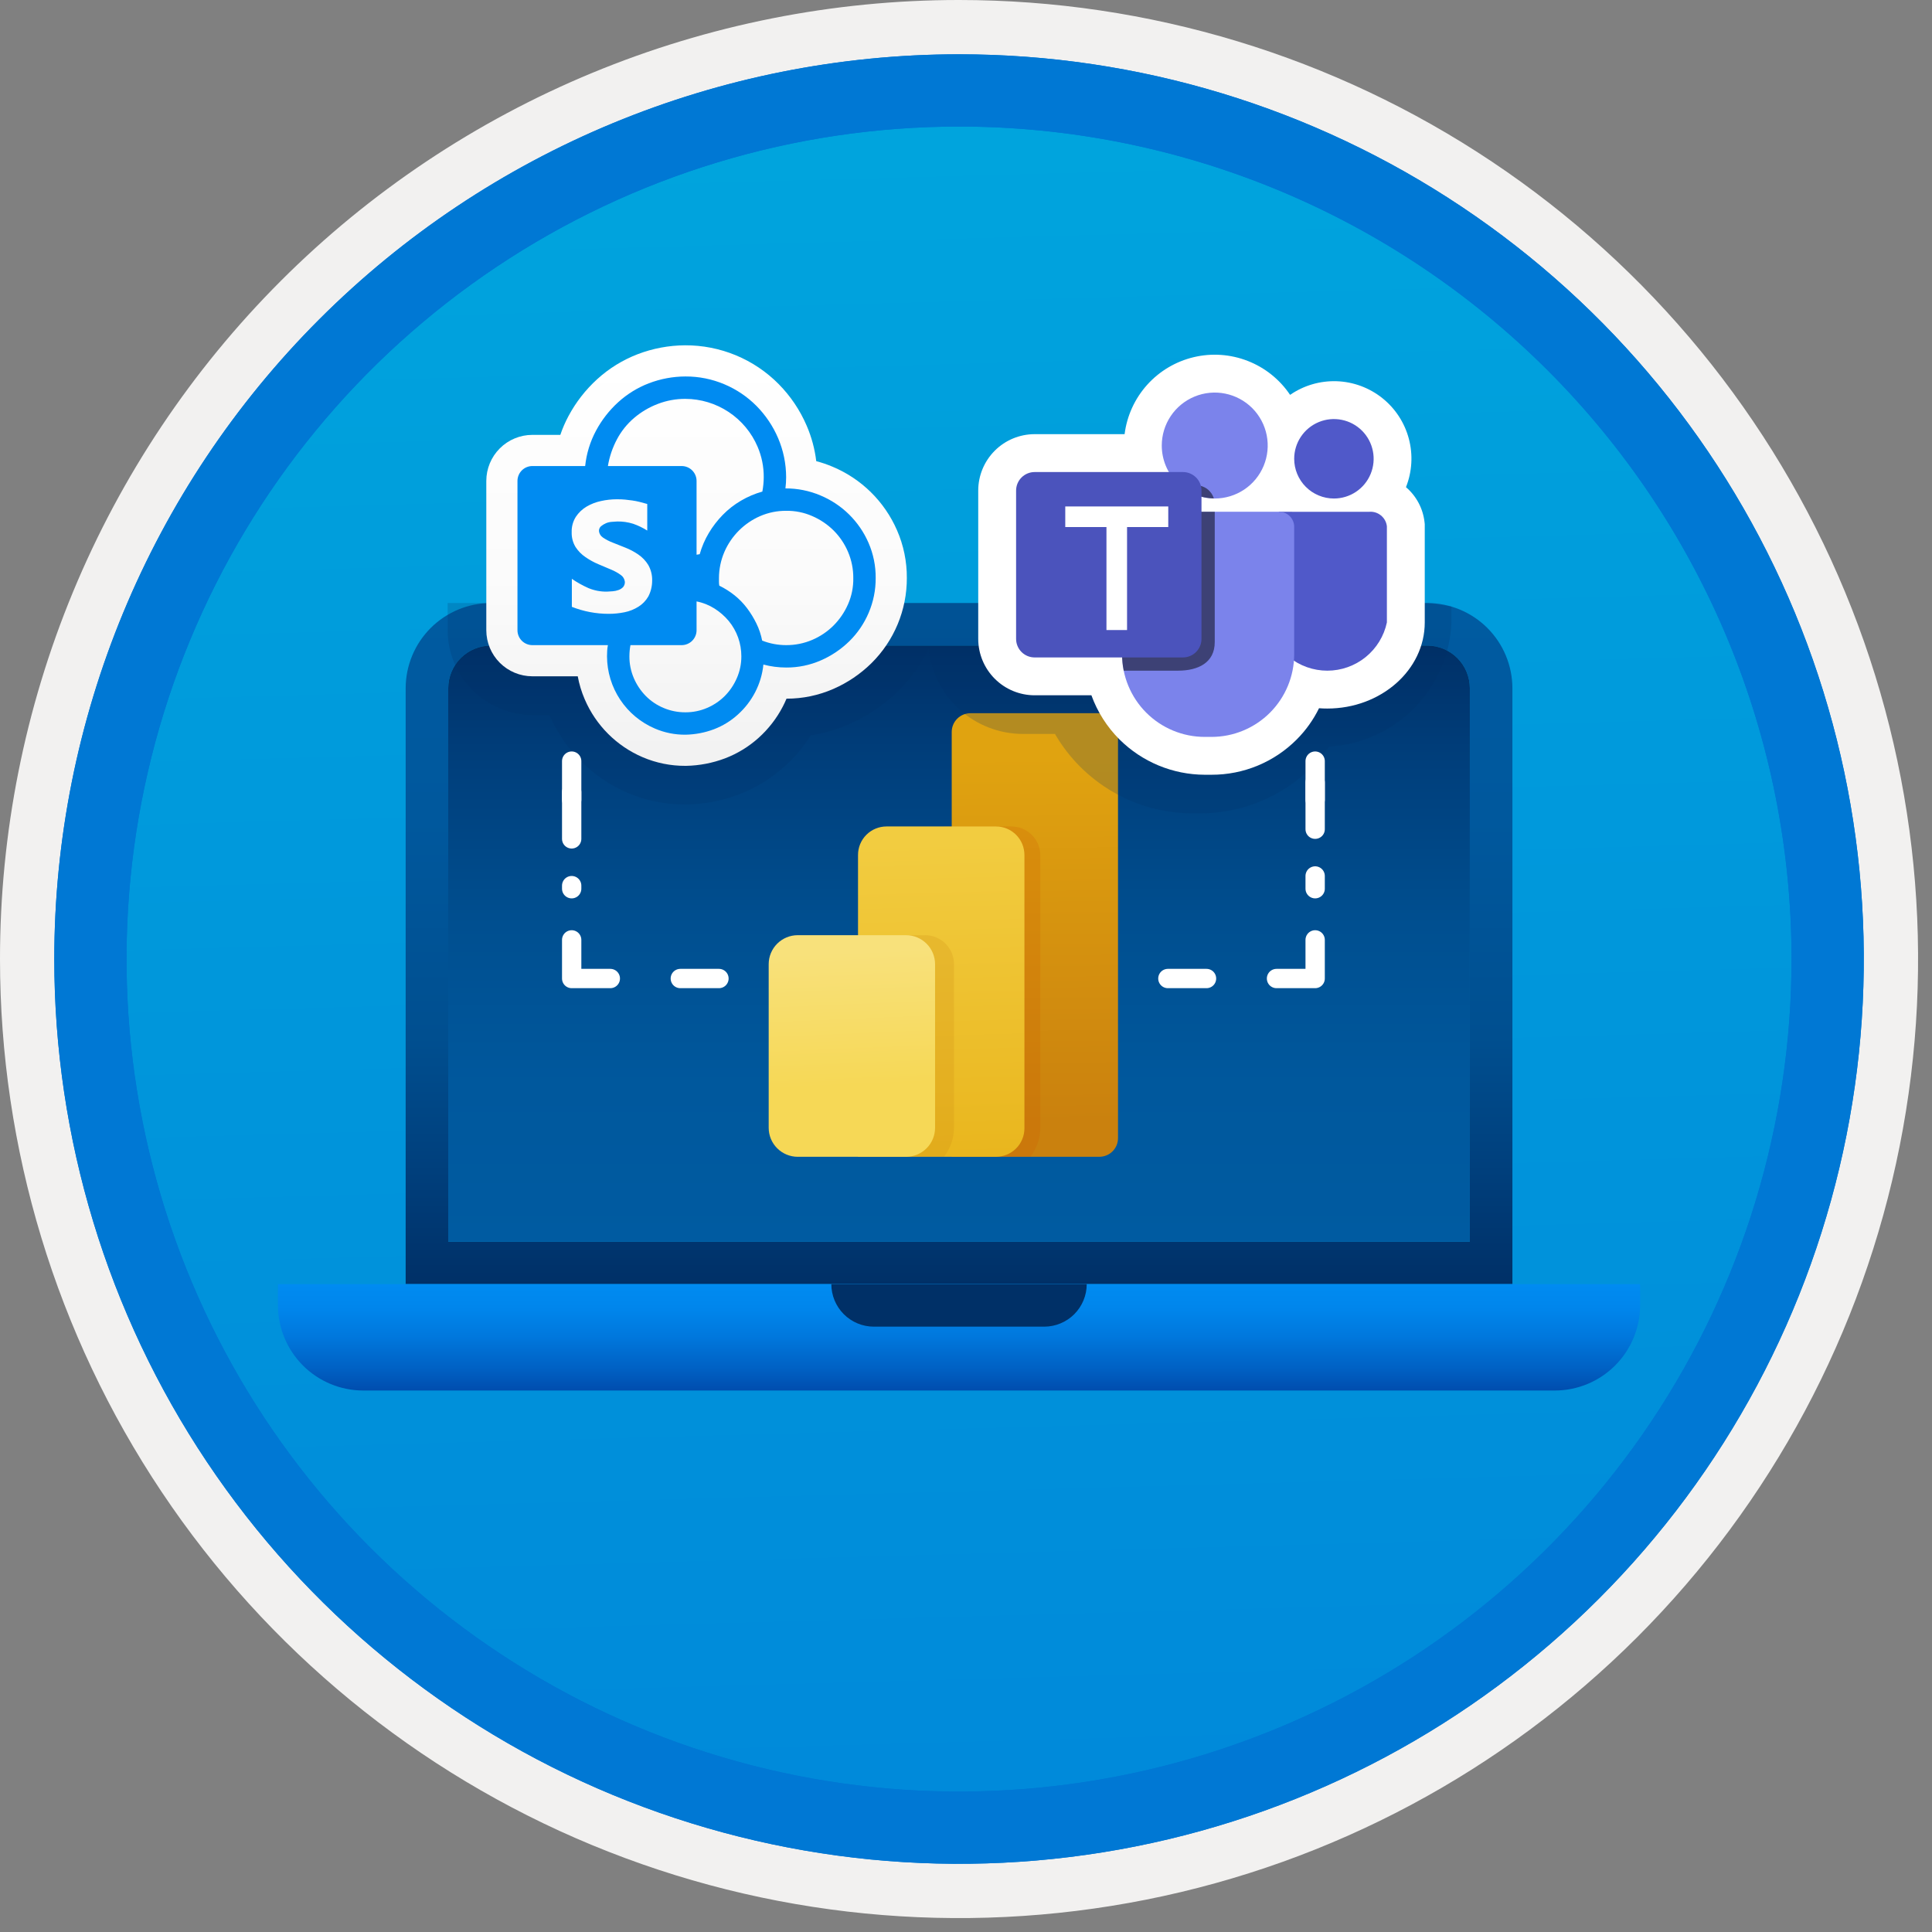
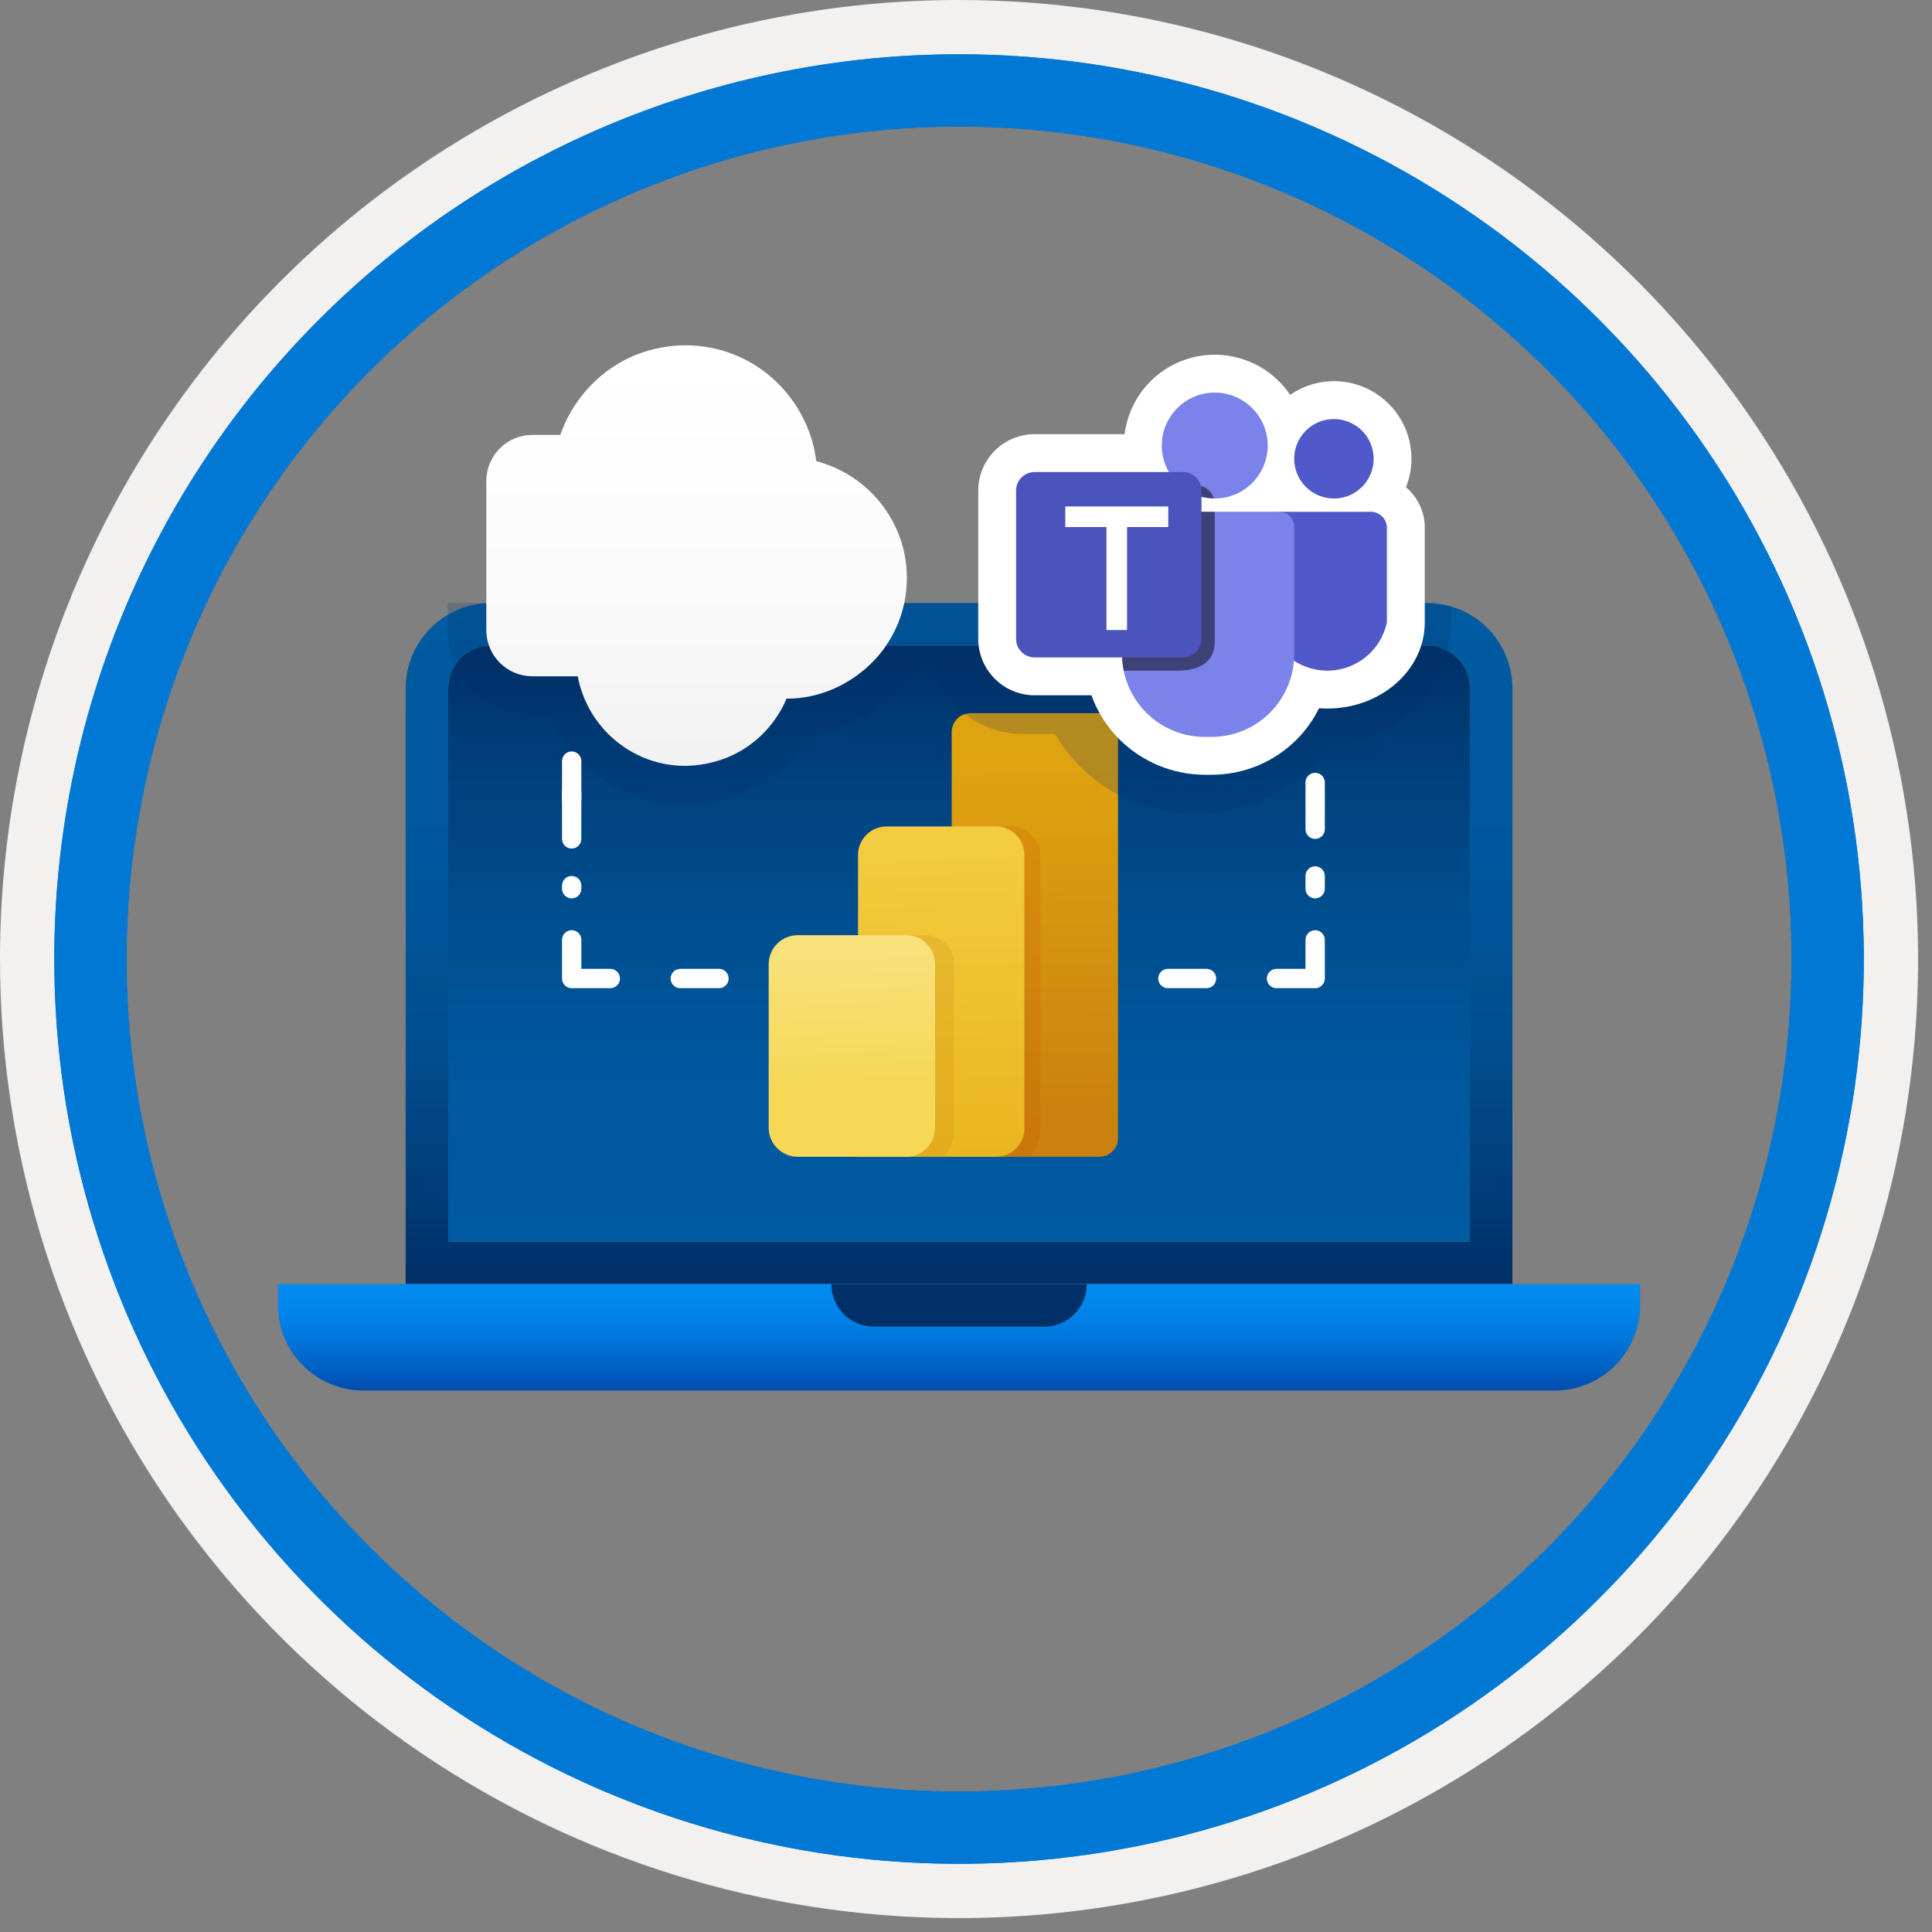
<svg xmlns="http://www.w3.org/2000/svg" width="100" height="100" viewBox="0 0 100 100" fill="none">
  <rect x="0" y="0" width="100" height="100" fill="#808080" stroke="none" />
  <g clip-path="url(#clip0)">
-     <path d="M49.64 96.45C40.382 96.45 31.332 93.705 23.634 88.561C15.936 83.418 9.936 76.107 6.393 67.553C2.85 59 1.923 49.588 3.73 40.508C5.536 31.428 9.994 23.087 16.54 16.54C23.087 9.994 31.428 5.536 40.508 3.73C49.588 1.923 59 2.85 67.553 6.393C76.107 9.936 83.418 15.936 88.561 23.634C93.705 31.332 96.45 40.382 96.45 49.64C96.451 55.787 95.24 61.875 92.888 67.554C90.535 73.234 87.088 78.394 82.741 82.741C78.394 87.088 73.234 90.535 67.554 92.888C61.875 95.24 55.787 96.451 49.64 96.45V96.45Z" fill="url(#paint0_linear)" />
    <path fill-rule="evenodd" clip-rule="evenodd" d="M95.54 49.64C95.54 58.718 92.848 67.592 87.805 75.141C82.761 82.689 75.592 88.572 67.205 92.046C58.818 95.52 49.589 96.429 40.685 94.658C31.782 92.887 23.603 88.515 17.184 82.096C10.765 75.677 6.393 67.498 4.622 58.595C2.851 49.691 3.76 40.462 7.234 32.075C10.708 23.688 16.591 16.519 24.139 11.476C31.688 6.432 40.562 3.74 49.64 3.74C55.668 3.74 61.636 4.927 67.205 7.234C72.774 9.541 77.834 12.921 82.096 17.184C86.359 21.446 89.739 26.506 92.046 32.075C94.353 37.644 95.54 43.612 95.54 49.64V49.64ZM49.64 3.62732e-07C59.458 3.62732e-07 69.055 2.911 77.219 8.366C85.382 13.82 91.744 21.573 95.501 30.644C99.258 39.714 100.242 49.695 98.326 59.324C96.411 68.954 91.683 77.799 84.741 84.741C77.799 91.683 68.954 96.411 59.324 98.326C49.695 100.242 39.714 99.258 30.644 95.501C21.573 91.744 13.82 85.382 8.366 77.219C2.911 69.055 -1.61629e-06 59.458 3.61524e-07 49.64C-0.001 43.121 1.283 36.666 3.777 30.643C6.271 24.62 9.928 19.147 14.537 14.537C19.147 9.928 24.62 6.271 30.643 3.777C36.666 1.283 43.121 -0.001 49.64 3.62732e-07V3.62732e-07Z" fill="#F2F1F0" />
    <path fill-rule="evenodd" clip-rule="evenodd" d="M92.73 49.641C92.73 58.163 90.202 66.494 85.468 73.58C80.733 80.666 74.003 86.189 66.129 89.451C58.256 92.712 49.592 93.565 41.233 91.903C32.874 90.24 25.197 86.136 19.17 80.11C13.144 74.084 9.04 66.406 7.378 58.047C5.715 49.688 6.568 41.024 9.83 33.151C13.091 25.277 18.614 18.547 25.7 13.812C32.786 9.078 41.117 6.551 49.64 6.551C55.298 6.55 60.902 7.665 66.13 9.83C71.358 11.995 76.108 15.169 80.11 19.171C84.111 23.172 87.285 27.922 89.45 33.15C91.616 38.378 92.73 43.982 92.73 49.641ZM49.64 2.811C58.902 2.811 67.956 5.557 75.657 10.703C83.358 15.849 89.36 23.162 92.905 31.72C96.449 40.276 97.377 49.693 95.57 58.777C93.763 67.861 89.303 76.205 82.753 82.754C76.204 89.304 67.86 93.764 58.776 95.571C49.691 97.378 40.276 96.45 31.718 92.906C23.161 89.361 15.848 83.359 10.702 75.658C5.556 67.957 2.81 58.903 2.81 49.641C2.811 37.221 7.745 25.31 16.527 16.528C25.309 7.746 37.22 2.812 49.64 2.811V2.811Z" fill="#0078D4" />
    <path fill-rule="evenodd" clip-rule="evenodd" d="M92.73 49.64C92.73 58.162 90.202 66.493 85.468 73.579C80.733 80.665 74.003 86.188 66.129 89.45C58.256 92.711 49.592 93.564 41.233 91.902C32.874 90.239 25.197 86.135 19.17 80.109C13.144 74.083 9.04 66.405 7.378 58.046C5.715 49.687 6.568 41.023 9.83 33.15C13.091 25.276 18.614 18.546 25.7 13.812C32.786 9.077 41.117 6.55 49.64 6.55C55.298 6.549 60.902 7.664 66.13 9.829C71.358 11.994 76.108 15.168 80.11 19.17C84.111 23.171 87.285 27.921 89.45 33.149C91.616 38.377 92.73 43.981 92.73 49.64V49.64ZM49.64 2.81C58.902 2.81 67.956 5.556 75.657 10.702C83.358 15.848 89.36 23.162 92.905 31.718C96.449 40.276 97.377 49.692 95.57 58.776C93.763 67.86 89.303 76.204 82.753 82.753C76.204 89.303 67.86 93.763 58.776 95.57C49.691 97.377 40.276 96.449 31.718 92.905C23.161 89.36 15.848 83.358 10.702 75.657C5.556 67.956 2.81 58.902 2.81 49.64C2.811 37.22 7.745 25.309 16.527 16.527C25.309 7.745 37.22 2.811 49.64 2.81V2.81Z" fill="#0078D4" />
    <path d="M25.403 31.212C24.236 31.215 23.117 31.681 22.291 32.506C21.466 33.332 21 34.451 20.997 35.618V66.464H78.282V35.618C78.279 34.451 77.813 33.332 76.988 32.506C76.162 31.681 75.043 31.215 73.876 31.212H25.403ZM73.876 33.415C74.46 33.416 75.02 33.648 75.433 34.061C75.846 34.474 76.078 35.034 76.079 35.618V64.261H23.2V35.618C23.201 35.034 23.433 34.474 23.846 34.061C24.259 33.648 24.819 33.416 25.403 33.415H73.876Z" fill="url(#paint1_linear)" />
    <path d="M23.2 35.619C23.201 35.035 23.433 34.475 23.846 34.062C24.259 33.649 24.819 33.417 25.404 33.416H73.876C74.46 33.417 75.02 33.649 75.433 34.062C75.846 34.475 76.078 35.035 76.079 35.619V64.262H23.2V35.619Z" fill="url(#paint2_linear)" />
    <path d="M14.387 66.465V67.567C14.39 68.734 14.856 69.853 15.681 70.679C16.507 71.504 17.626 71.97 18.794 71.973H80.485C81.653 71.97 82.772 71.504 83.597 70.679C84.423 69.853 84.888 68.734 84.892 67.567V66.465H14.387Z" fill="url(#paint3_linear)" />
    <path fill-rule="evenodd" clip-rule="evenodd" d="M45.233 68.668H54.046C54.63 68.668 55.191 68.436 55.604 68.023C56.017 67.609 56.249 67.049 56.249 66.465H43.029C43.03 67.049 43.262 67.61 43.675 68.023C44.088 68.436 44.648 68.668 45.233 68.668Z" fill="#003067" />
    <path d="M56.899 59.875H49.261V37.884C49.261 37.627 49.364 37.381 49.545 37.2C49.727 37.018 49.973 36.916 50.23 36.915H56.899C57.156 36.916 57.402 37.018 57.584 37.2C57.766 37.381 57.868 37.627 57.868 37.884V58.906C57.869 59.033 57.844 59.16 57.796 59.278C57.747 59.395 57.676 59.502 57.586 59.592C57.496 59.682 57.389 59.754 57.271 59.802C57.153 59.851 57.027 59.876 56.899 59.875V59.875Z" fill="url(#paint4_linear)" />
    <path opacity="0.2" d="M48.88 59.875H53.328C53.662 59.447 53.845 58.92 53.847 58.378V44.274C53.847 44.077 53.808 43.883 53.733 43.701C53.658 43.52 53.547 43.355 53.409 43.216C53.27 43.077 53.105 42.966 52.923 42.891C52.742 42.816 52.547 42.777 52.351 42.777H48.88V59.875Z" fill="#D15900" />
    <path d="M51.551 59.875H44.411V44.25C44.411 43.86 44.567 43.485 44.843 43.209C45.119 42.933 45.493 42.778 45.884 42.777H51.551C51.941 42.778 52.316 42.933 52.592 43.209C52.868 43.485 53.023 43.86 53.024 44.25V58.402C53.024 58.596 52.986 58.787 52.912 58.966C52.838 59.145 52.73 59.307 52.593 59.444C52.456 59.581 52.293 59.689 52.115 59.763C51.936 59.837 51.744 59.875 51.551 59.875V59.875Z" fill="url(#paint5_linear)" />
    <path opacity="0.2" d="M44.411 59.876H48.859C49.193 59.448 49.376 58.921 49.378 58.378V49.901C49.378 49.705 49.339 49.511 49.264 49.329C49.189 49.147 49.078 48.983 48.94 48.843C48.801 48.705 48.636 48.594 48.454 48.519C48.273 48.444 48.078 48.405 47.882 48.405H44.411V59.876Z" fill="url(#paint6_linear)" />
    <path d="M46.897 59.876H41.289C40.891 59.875 40.509 59.717 40.227 59.435C39.945 59.154 39.787 58.772 39.787 58.373V49.908C39.787 49.509 39.945 49.127 40.227 48.845C40.509 48.564 40.891 48.405 41.289 48.405H46.897C47.295 48.405 47.678 48.564 47.959 48.845C48.241 49.127 48.399 49.509 48.399 49.908V58.378C48.398 58.776 48.239 59.157 47.958 59.437C47.676 59.718 47.295 59.876 46.897 59.876V59.876Z" fill="url(#paint7_linear)" />
    <path opacity="0.2" d="M73.876 31.212H23.171V32.622C23.172 33.784 23.634 34.898 24.456 35.719C25.277 36.541 26.391 37.003 27.553 37.005H28.435C29.216 38.811 30.658 40.249 32.466 41.027C33.416 41.435 34.441 41.644 35.475 41.64H35.494L35.56 41.639C36.476 41.621 37.382 41.446 38.239 41.122C39.112 40.788 39.916 40.296 40.611 39.669C41.133 39.199 41.587 38.659 41.963 38.066C42.647 37.96 43.314 37.765 43.947 37.486C44.898 37.07 45.764 36.484 46.503 35.756C47.14 35.123 47.669 34.389 48.067 33.584C48.191 34.79 48.758 35.906 49.656 36.719C50.554 37.532 51.722 37.984 52.934 37.989H54.605C55.329 39.239 56.37 40.276 57.622 40.998C58.874 41.72 60.293 42.1 61.738 42.101H62.088C63.171 42.104 64.243 41.892 65.244 41.478C66.244 41.063 67.153 40.454 67.916 39.686C68.239 39.364 68.534 39.014 68.797 38.641C70.462 38.548 72.032 37.839 73.202 36.652C74.373 35.464 75.059 33.883 75.127 32.218V31.394L73.876 31.212Z" fill="#003067" />
    <path d="M35.475 39.64C34.714 39.644 33.959 39.491 33.259 39.191C31.913 38.614 30.841 37.541 30.265 36.195C30.1 35.813 29.979 35.414 29.904 35.005H27.553C26.922 35.004 26.316 34.752 25.87 34.306C25.423 33.859 25.172 33.254 25.171 32.622V24.891C25.172 24.259 25.423 23.654 25.87 23.208C26.316 22.761 26.922 22.51 27.553 22.509H29.002C29.117 22.171 29.259 21.844 29.428 21.529C29.811 20.814 30.313 20.17 30.913 19.624C31.523 19.069 32.23 18.633 32.999 18.336C33.785 18.034 34.619 17.877 35.46 17.873C36.361 17.869 37.254 18.044 38.087 18.389C38.919 18.734 39.674 19.242 40.307 19.883C40.919 20.503 41.409 21.232 41.753 22.032C42.006 22.618 42.173 23.236 42.249 23.869C42.538 23.945 42.821 24.041 43.095 24.158C44.589 24.783 45.783 25.961 46.429 27.445C46.77 28.224 46.943 29.066 46.938 29.916C46.941 30.737 46.779 31.551 46.464 32.309C46.148 33.068 45.684 33.756 45.099 34.333C44.532 34.889 43.869 35.338 43.141 35.656C42.374 35.992 41.547 36.165 40.71 36.163C40.651 36.302 40.588 36.438 40.518 36.572C40.203 37.179 39.78 37.725 39.272 38.184C38.761 38.645 38.169 39.008 37.526 39.253C36.882 39.496 36.201 39.627 35.513 39.64L35.494 39.64H35.475Z" fill="url(#paint8_linear)" />
-     <path d="M45.325 29.916C45.329 30.535 45.206 31.148 44.963 31.717C44.73 32.267 44.392 32.765 43.967 33.184C43.54 33.603 43.04 33.941 42.491 34.18C41.924 34.429 41.31 34.555 40.69 34.551C40.292 34.55 39.897 34.499 39.513 34.397C39.463 34.897 39.318 35.382 39.087 35.828C38.861 36.265 38.557 36.657 38.191 36.986C37.829 37.315 37.408 37.573 36.951 37.747C36.479 37.924 35.98 38.019 35.475 38.028C34.934 38.032 34.398 37.924 33.9 37.711C33.166 37.398 32.54 36.877 32.099 36.213C31.658 35.548 31.422 34.769 31.419 33.972C31.419 33.875 31.422 33.779 31.428 33.682C31.434 33.585 31.447 33.488 31.465 33.392H27.553C27.35 33.391 27.154 33.31 27.01 33.166C26.866 33.022 26.785 32.827 26.784 32.623V24.891C26.785 24.687 26.866 24.492 27.01 24.348C27.154 24.204 27.35 24.123 27.553 24.122H30.288C30.355 23.482 30.545 22.86 30.849 22.293C31.145 21.739 31.534 21.24 31.999 20.817C32.462 20.396 32.999 20.064 33.583 19.84C34.187 19.608 34.828 19.488 35.475 19.486C36.172 19.482 36.862 19.621 37.503 19.894C38.123 20.156 38.686 20.538 39.16 21.016C39.631 21.494 40.009 22.056 40.273 22.673C40.548 23.314 40.689 24.004 40.69 24.701C40.69 24.798 40.687 24.894 40.681 24.991C40.675 25.087 40.666 25.184 40.654 25.28C41.275 25.277 41.892 25.4 42.464 25.643C43.58 26.107 44.473 26.987 44.954 28.096C45.204 28.67 45.33 29.29 45.325 29.916V29.916ZM35.475 20.645C34.986 20.643 34.501 20.732 34.045 20.908C33.599 21.078 33.186 21.323 32.822 21.632C32.459 21.941 32.158 22.316 31.935 22.736C31.704 23.17 31.545 23.637 31.465 24.122H35.285C35.489 24.123 35.684 24.204 35.828 24.348C35.972 24.492 36.054 24.687 36.054 24.891V28.712L36.217 28.684C36.325 28.3 36.483 27.932 36.688 27.589C36.891 27.248 37.135 26.932 37.413 26.648C37.692 26.362 38.009 26.116 38.354 25.914C38.7 25.711 39.072 25.552 39.459 25.444C39.505 25.199 39.53 24.95 39.531 24.701C39.535 24.16 39.427 23.623 39.214 23.126C38.902 22.392 38.381 21.766 37.716 21.325C37.052 20.884 36.273 20.648 35.475 20.645H35.475ZM31.51 31.772C31.783 31.772 32.056 31.745 32.325 31.69C32.582 31.639 32.827 31.541 33.049 31.401C33.258 31.27 33.432 31.089 33.556 30.875C33.687 30.624 33.755 30.344 33.755 30.061C33.765 29.776 33.696 29.494 33.556 29.246C33.425 29.03 33.248 28.845 33.04 28.703C32.834 28.56 32.612 28.442 32.379 28.35C32.15 28.259 31.929 28.172 31.718 28.087C31.539 28.02 31.369 27.931 31.211 27.825C31.153 27.787 31.103 27.736 31.067 27.676C31.031 27.617 31.009 27.55 31.003 27.48C31.001 27.434 31.01 27.388 31.029 27.346C31.047 27.303 31.076 27.266 31.111 27.236C31.188 27.173 31.274 27.121 31.365 27.082C31.465 27.039 31.573 27.015 31.682 27.01C31.797 27.004 31.887 26.998 31.953 26.992C32.23 26.987 32.505 27.027 32.768 27.109C33.026 27.198 33.272 27.317 33.502 27.462V26.086C33.357 26.044 33.224 26.008 33.103 25.978C32.981 25.947 32.857 25.923 32.732 25.905C32.605 25.887 32.481 25.872 32.361 25.86C32.24 25.848 32.095 25.842 31.926 25.842C31.652 25.843 31.379 25.873 31.111 25.932C30.847 25.988 30.593 26.085 30.36 26.222C30.139 26.353 29.95 26.533 29.808 26.747C29.657 26.985 29.581 27.262 29.59 27.544C29.581 27.814 29.65 28.082 29.79 28.313C29.925 28.521 30.1 28.7 30.306 28.838C30.513 28.981 30.735 29.103 30.966 29.201C31.196 29.297 31.416 29.391 31.627 29.481C31.807 29.554 31.977 29.648 32.134 29.762C32.193 29.802 32.242 29.855 32.277 29.916C32.313 29.977 32.336 30.044 32.343 30.115C32.348 30.214 32.316 30.311 32.252 30.387C32.185 30.457 32.101 30.51 32.008 30.541C31.912 30.575 31.811 30.597 31.709 30.604L31.419 30.622C31.09 30.628 30.764 30.567 30.46 30.441C30.159 30.307 29.871 30.147 29.599 29.961V31.41C30.208 31.65 30.856 31.773 31.51 31.772V31.772ZM35.475 36.869C35.861 36.871 36.243 36.794 36.598 36.642C36.939 36.497 37.249 36.288 37.512 36.027C37.776 35.761 37.988 35.447 38.137 35.103C38.294 34.747 38.374 34.361 38.372 33.972C38.374 33.305 38.144 32.658 37.72 32.143C37.511 31.892 37.263 31.675 36.987 31.5C36.702 31.319 36.386 31.193 36.054 31.129V32.623C36.054 32.827 35.972 33.022 35.828 33.166C35.684 33.31 35.489 33.391 35.285 33.392H32.632C32.596 33.583 32.578 33.777 32.578 33.972C32.575 34.357 32.653 34.74 32.804 35.094C32.951 35.438 33.159 35.751 33.42 36.018C33.683 36.286 33.997 36.498 34.343 36.642C34.701 36.794 35.086 36.871 35.475 36.869L35.475 36.869ZM40.69 33.392C41.153 33.395 41.612 33.303 42.039 33.121C42.451 32.946 42.826 32.694 43.143 32.378C43.46 32.06 43.715 31.685 43.895 31.274C44.083 30.846 44.175 30.383 44.166 29.916C44.169 29.452 44.076 28.993 43.895 28.567C43.72 28.154 43.468 27.779 43.152 27.462C42.832 27.144 42.454 26.889 42.039 26.711C41.614 26.525 41.154 26.432 40.69 26.439C40.229 26.436 39.773 26.529 39.35 26.711C38.518 27.072 37.855 27.735 37.494 28.567C37.311 28.993 37.215 29.452 37.213 29.916V30.115C37.213 30.182 37.219 30.248 37.231 30.314C37.511 30.451 37.776 30.618 38.019 30.812C38.26 31.005 38.476 31.227 38.662 31.473C38.85 31.722 39.014 31.989 39.151 32.27C39.289 32.551 39.389 32.849 39.449 33.157C39.845 33.312 40.265 33.392 40.69 33.392V33.392Z" fill="url(#paint9_linear)" />
    <path d="M29.59 39.395V41.395" stroke="white" stroke-linecap="round" stroke-linejoin="round" />
    <path d="M29.59 41V46" stroke="white" stroke-linecap="round" stroke-linejoin="round" stroke-dasharray="2.42 2.42" />
    <path d="M29.59 48.648V50.648H31.59" stroke="white" stroke-linecap="round" stroke-linejoin="round" />
    <path d="M35.213 50.648H37.213" stroke="white" stroke-linecap="round" stroke-linejoin="round" />
-     <path d="M68.072 39.395V41.395" stroke="white" stroke-linecap="round" stroke-linejoin="round" />
    <path d="M68.072 40.5V46" stroke="white" stroke-linecap="round" stroke-linejoin="round" stroke-dasharray="2.42 2.42" />
    <path d="M68.072 48.648V50.648H66.072" stroke="white" stroke-linecap="round" stroke-linejoin="round" />
    <path d="M62.449 50.648H60.449" stroke="white" stroke-linecap="round" stroke-linejoin="round" />
    <path d="M73.733 27.02C73.653 26.319 73.31 25.674 72.773 25.216C73.09 24.417 73.142 23.537 72.921 22.707C72.7 21.876 72.218 21.138 71.545 20.603C70.873 20.067 70.046 19.762 69.187 19.732C68.328 19.703 67.482 19.95 66.775 20.438C66.241 19.643 65.477 19.031 64.586 18.683C63.694 18.334 62.718 18.265 61.787 18.487C60.856 18.708 60.014 19.208 59.375 19.92C58.736 20.632 58.329 21.522 58.209 22.472H53.553C52.779 22.473 52.036 22.78 51.489 23.328C50.942 23.875 50.634 24.617 50.633 25.391V33.069C50.634 33.843 50.942 34.585 51.489 35.132C52.036 35.68 52.779 35.987 53.553 35.988H56.491C56.802 36.847 57.298 37.627 57.944 38.273C59.117 39.439 60.703 40.096 62.357 40.101H62.707C63.527 40.103 64.339 39.943 65.097 39.629C65.855 39.315 66.543 38.854 67.121 38.272C67.591 37.801 67.98 37.255 68.273 36.658C68.415 36.669 68.558 36.674 68.701 36.674C71.483 36.674 73.745 34.675 73.745 32.218V27.13L73.733 27.02Z" fill="white" />
    <path d="M70.86 26.491L66.207 26.489L65.617 27.24V32.218C65.767 32.924 66.156 33.557 66.717 34.012C67.278 34.466 67.979 34.714 68.701 34.714C69.423 34.714 70.123 34.466 70.685 34.012C71.246 33.557 71.635 32.924 71.785 32.218V27.24C71.76 27.019 71.648 26.817 71.475 26.677C71.302 26.537 71.082 26.47 70.86 26.491V26.491Z" fill="#5059C9" />
    <path d="M69.044 25.803C69.45 25.803 69.848 25.683 70.186 25.456C70.524 25.231 70.788 24.909 70.943 24.534C71.099 24.158 71.14 23.744 71.06 23.346C70.981 22.947 70.785 22.58 70.498 22.293C70.21 22.005 69.844 21.809 69.445 21.73C69.046 21.651 68.632 21.691 68.257 21.847C67.881 22.003 67.56 22.266 67.334 22.604C67.108 22.942 66.987 23.34 66.987 23.747C66.987 24.017 67.04 24.284 67.144 24.534C67.247 24.783 67.399 25.01 67.59 25.201C67.781 25.392 68.007 25.543 68.257 25.646C68.506 25.75 68.774 25.803 69.044 25.803Z" fill="#5059C9" />
    <path d="M58.077 33.861V27.269C58.077 27.062 58.159 26.864 58.305 26.718C58.451 26.571 58.65 26.489 58.857 26.489H66.207C66.414 26.489 66.613 26.571 66.759 26.718C66.905 26.864 66.987 27.062 66.987 27.269V33.861C66.987 34.996 66.536 36.085 65.734 36.888C64.931 37.691 63.842 38.142 62.707 38.142H62.357C61.222 38.142 60.133 37.691 59.33 36.888C58.528 36.085 58.077 34.996 58.077 33.861L58.077 33.861Z" fill="#7B83EB" />
    <path d="M62.875 25.803C63.417 25.803 63.947 25.642 64.398 25.341C64.849 25.04 65.2 24.611 65.408 24.11C65.615 23.609 65.67 23.058 65.564 22.526C65.458 21.994 65.197 21.506 64.814 21.122C64.43 20.739 63.941 20.478 63.41 20.372C62.878 20.266 62.327 20.32 61.826 20.528C61.325 20.736 60.896 21.087 60.595 21.538C60.294 21.989 60.133 22.519 60.133 23.061C60.133 23.788 60.422 24.486 60.936 25C61.45 25.514 62.148 25.803 62.875 25.803V25.803Z" fill="#7B83EB" />
    <path opacity="0.5" d="M58.162 34.714H60.971C62.022 34.714 62.875 34.298 62.875 33.237V26.488H58.867C58.431 26.488 58.077 28.213 58.077 28.65V33.86C58.077 34.147 58.105 34.433 58.162 34.714V34.714Z" fill="black" />
    <path opacity="0.5" d="M62.828 25.799C62.769 25.603 62.648 25.431 62.484 25.308C62.319 25.186 62.12 25.119 61.915 25.118H61.079C61.562 25.546 62.183 25.787 62.828 25.799V25.799Z" fill="black" />
    <path d="M61.23 24.433H53.553C53.298 24.433 53.054 24.534 52.874 24.714C52.694 24.894 52.593 25.138 52.593 25.392V33.069C52.593 33.324 52.694 33.568 52.874 33.748C53.054 33.928 53.298 34.029 53.553 34.029H61.23C61.484 34.029 61.728 33.928 61.908 33.748C62.088 33.568 62.189 33.324 62.189 33.069V25.392C62.189 25.138 62.088 24.894 61.908 24.714C61.728 24.534 61.484 24.433 61.23 24.433Z" fill="#4B53BC" />
    <path d="M60.469 27.28H58.336V32.611H57.27V27.28H55.138V26.214H60.469V27.28Z" fill="white" />
  </g>
  <defs>
    <linearGradient id="paint0_linear" x1="47.87" y1="-15.153" x2="51.852" y2="130.615" gradientUnits="userSpaceOnUse">
      <stop stop-color="#00ABDE" />
      <stop offset="1" stop-color="#007ED8" />
    </linearGradient>
    <linearGradient id="paint1_linear" x1="49.639" y1="66.464" x2="49.639" y2="31.149" gradientUnits="userSpaceOnUse">
      <stop stop-color="#003067" />
      <stop offset="0.165" stop-color="#003F7C" />
      <stop offset="0.362" stop-color="#004F90" />
      <stop offset="0.681" stop-color="#00589D" />
      <stop offset="1" stop-color="#005BA1" />
    </linearGradient>
    <linearGradient id="paint2_linear" x1="49.639" y1="64.262" x2="49.639" y2="33.361" gradientUnits="userSpaceOnUse">
      <stop stop-color="#005BA1" />
      <stop offset="0.26" stop-color="#00589D" />
      <stop offset="0.53" stop-color="#004F90" />
      <stop offset="0.8" stop-color="#003F7C" />
      <stop offset="1" stop-color="#003067" />
    </linearGradient>
    <linearGradient id="paint3_linear" x1="49.639" y1="71.973" x2="49.639" y2="66.465" gradientUnits="userSpaceOnUse">
      <stop stop-color="#004DAE" />
      <stop offset="0.21" stop-color="#0061C4" />
      <stop offset="0.51" stop-color="#0078DD" />
      <stop offset="0.78" stop-color="#0086EC" />
      <stop offset="1" stop-color="#008BF1" />
    </linearGradient>
    <linearGradient id="paint4_linear" x1="53.47" y1="39.012" x2="53.653" y2="58.072" gradientUnits="userSpaceOnUse">
      <stop offset="0.008" stop-color="#E0A310" />
      <stop offset="1" stop-color="#CA810E" />
    </linearGradient>
    <linearGradient id="paint5_linear" x1="48.483" y1="43.45" x2="49.032" y2="63.586" gradientUnits="userSpaceOnUse">
      <stop offset="0.008" stop-color="#F2CC40" />
      <stop offset="1" stop-color="#E7B116" />
    </linearGradient>
    <linearGradient id="paint6_linear" x1="276.153" y1="725.012" x2="290.497" y2="578.022" gradientUnits="userSpaceOnUse">
      <stop offset="0.008" stop-color="#E0A310" />
      <stop offset="1" stop-color="#CA810E" />
    </linearGradient>
    <linearGradient id="paint7_linear" x1="43.888" y1="49.284" x2="44.438" y2="62.3" gradientUnits="userSpaceOnUse">
      <stop stop-color="#F8E17B" />
      <stop offset="0.53" stop-color="#F6D856" />
      <stop offset="1" stop-color="#F6D856" />
    </linearGradient>
    <linearGradient id="paint8_linear" x1="36.054" y1="38.859" x2="36.054" y2="18.347" gradientUnits="userSpaceOnUse">
      <stop stop-color="#F2F2F2" />
      <stop offset="0.44" stop-color="#FBFBFB" />
      <stop offset="1" stop-color="white" />
    </linearGradient>
    <linearGradient id="paint9_linear" x1="695.279" y1="724.562" x2="695.279" y2="380.787" gradientUnits="userSpaceOnUse">
      <stop stop-color="#004DAE" />
      <stop offset="0.21" stop-color="#0061C4" />
      <stop offset="0.51" stop-color="#0078DD" />
      <stop offset="0.78" stop-color="#0086EC" />
      <stop offset="1" stop-color="#008BF1" />
    </linearGradient>
    <clipPath id="clip0">
      <rect width="99.28" height="99.28" fill="white" />
    </clipPath>
  </defs>
</svg>